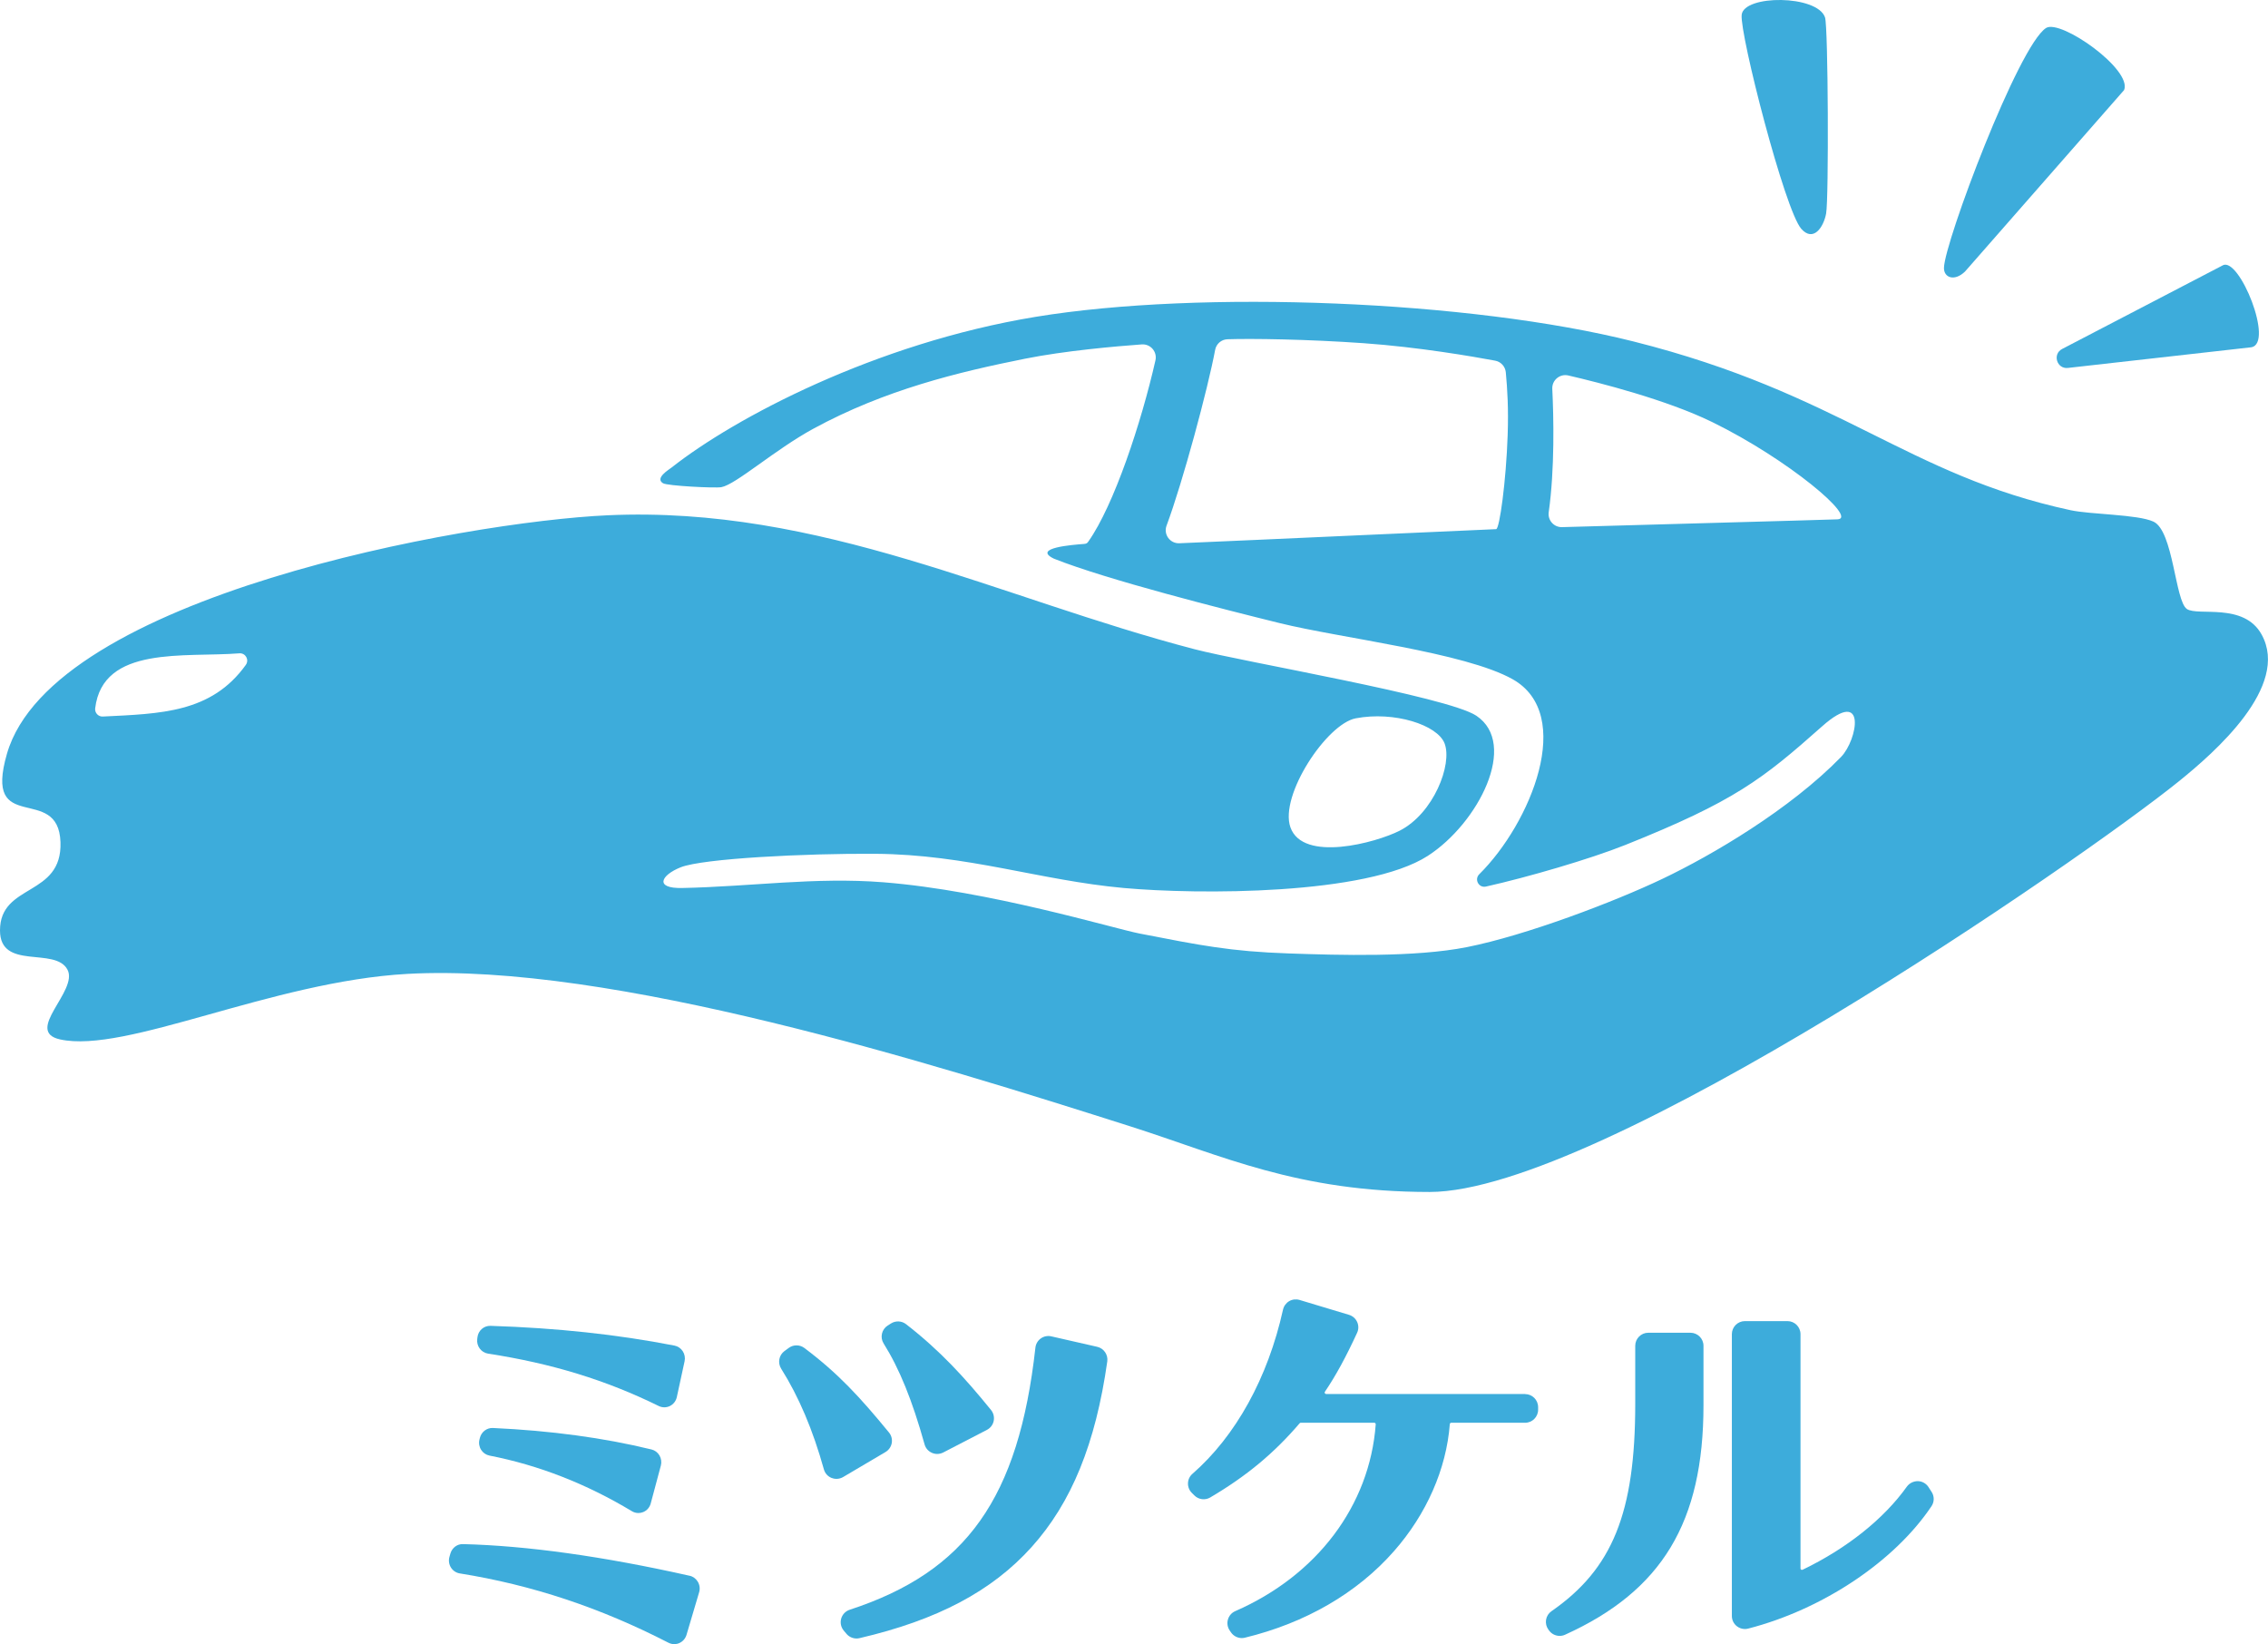
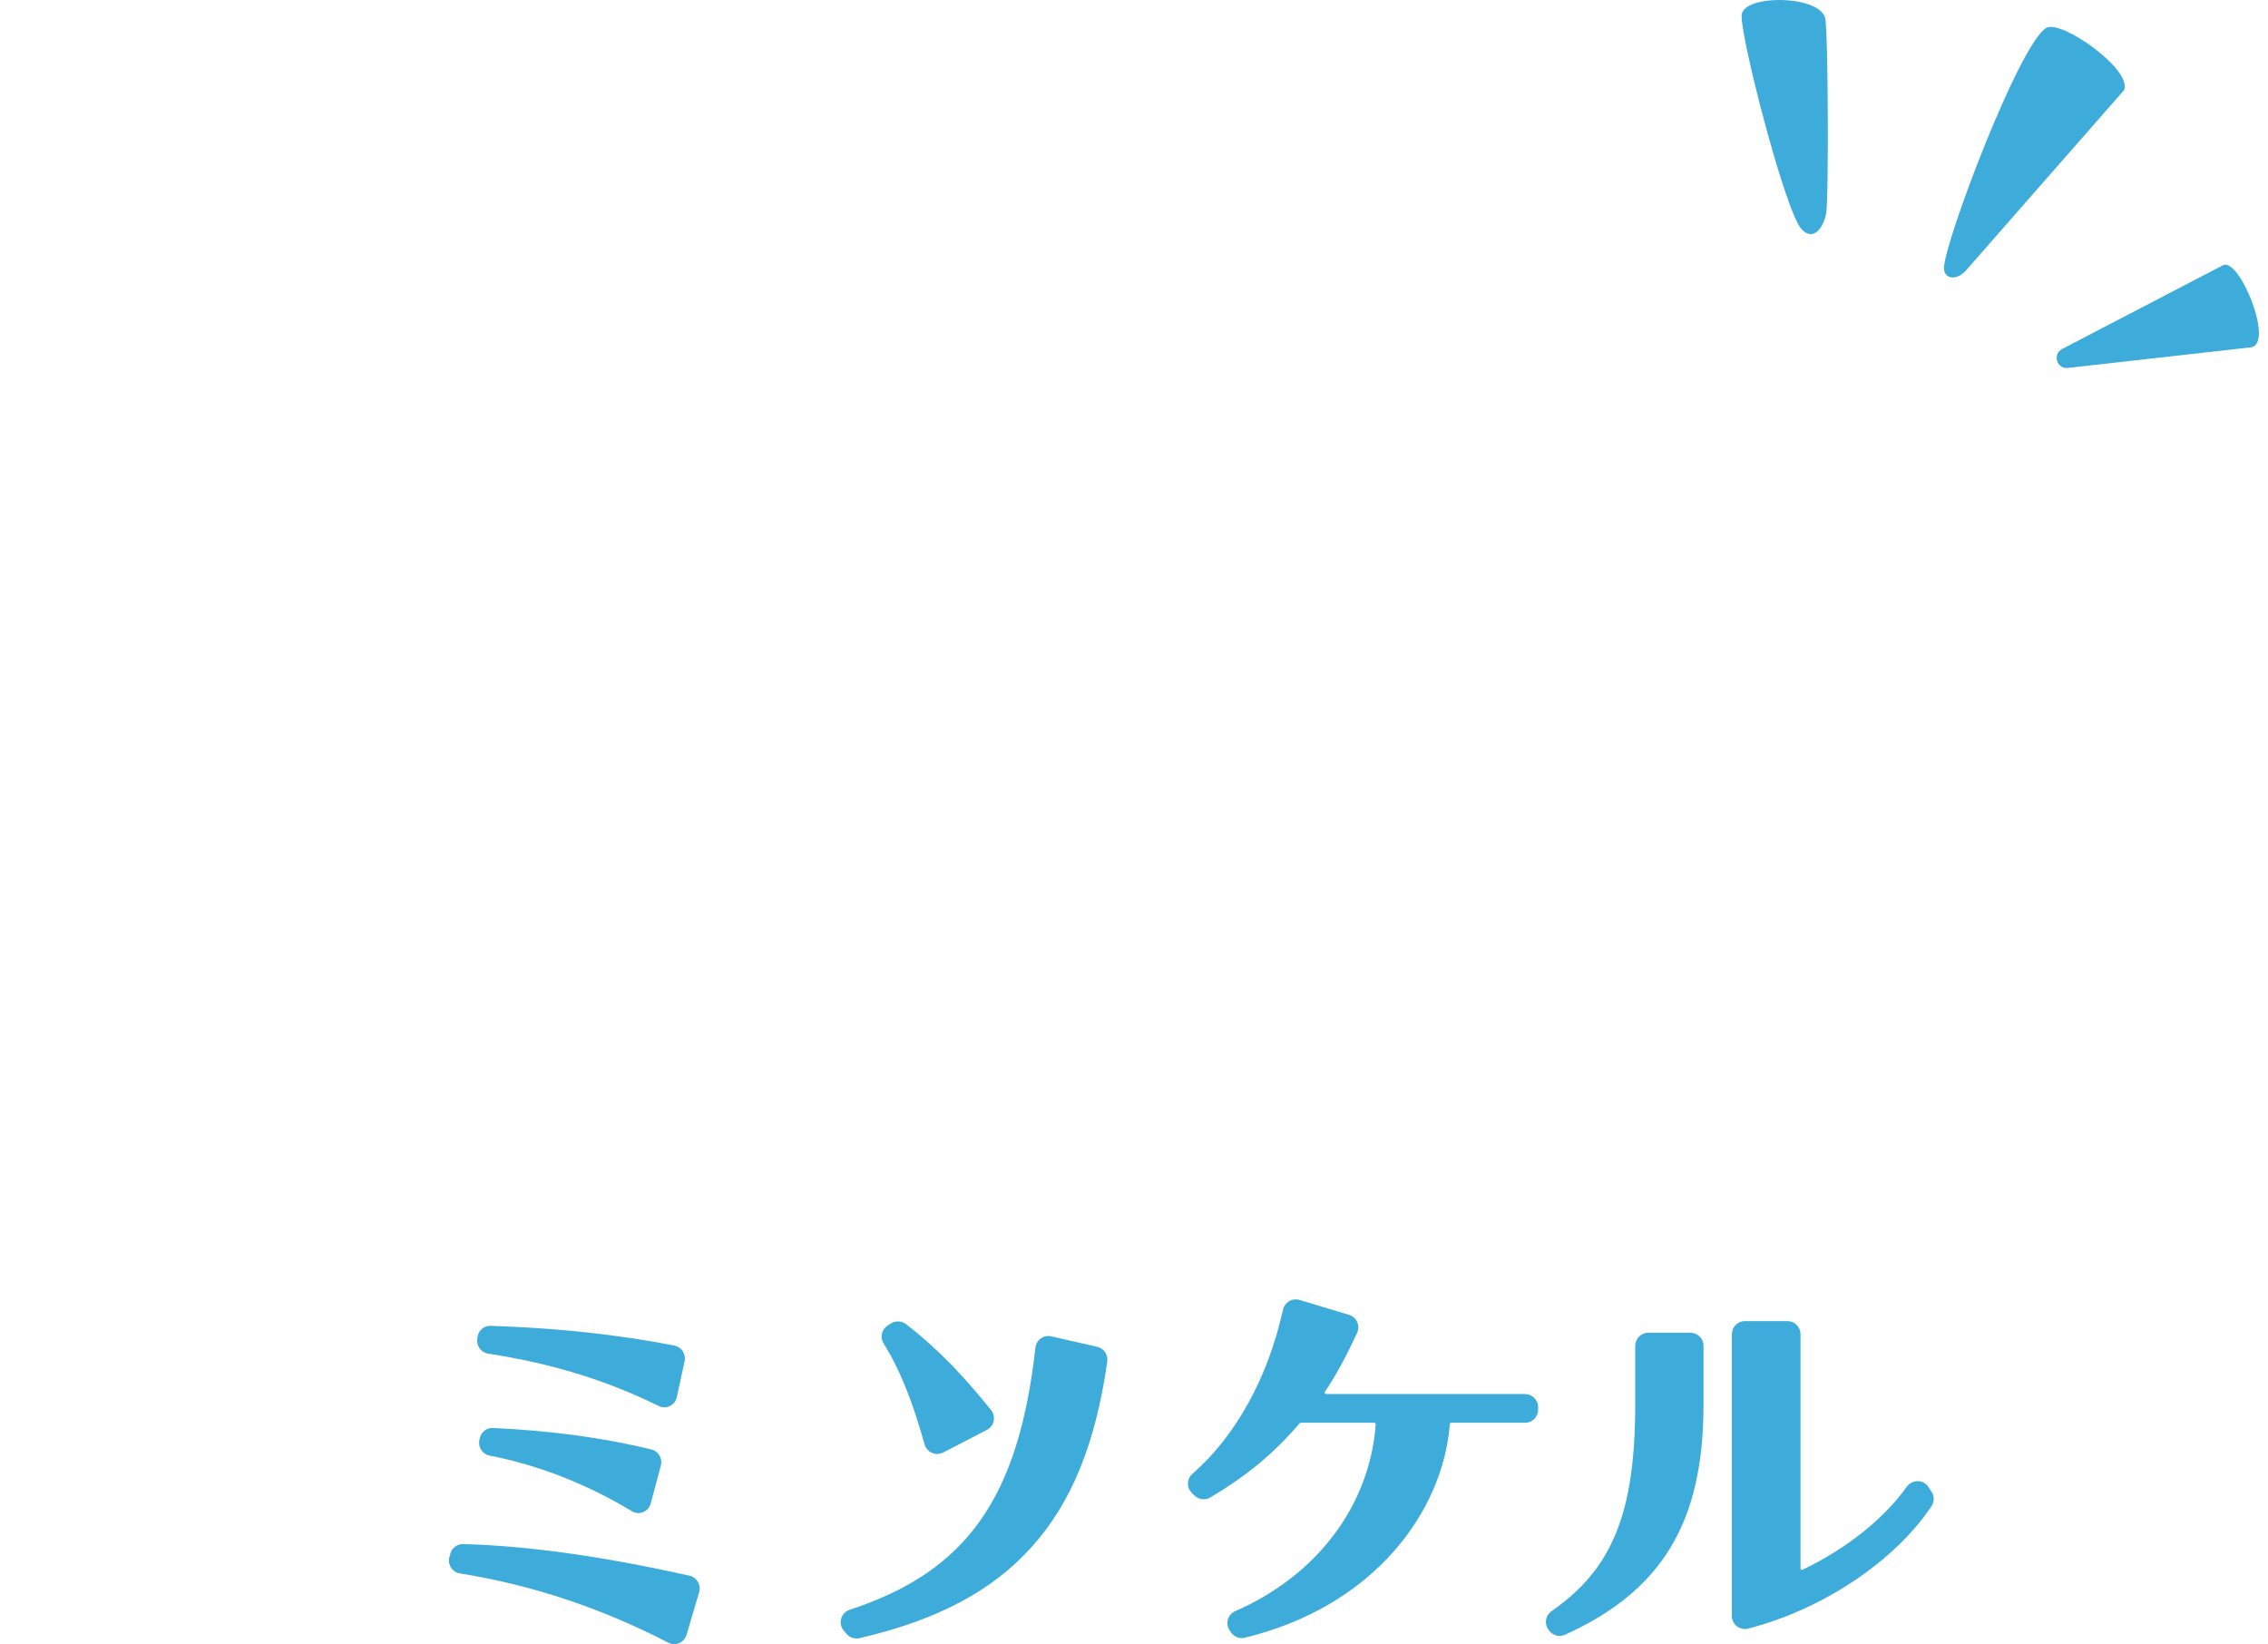
<svg xmlns="http://www.w3.org/2000/svg" id="_レイヤー_1" data-name="レイヤー 1" viewBox="0 0 686.57 497.67">
  <defs>
    <style>
      .cls-1 {
        fill: #3dacdb;
      }
    </style>
  </defs>
  <path class="cls-1" d="M594.88,82.16l48.13-54.9c2.55-6.2-19.14-21.51-23.61-18.8-8.37,5.34-30.75,64.82-30.92,72.6-.07,2.96,3.14,4.27,6.41,1.1Z" />
  <path class="cls-1" d="M626,111.37l55.48-6.25c7.04-1.11-3.59-27.43-8.57-24.82l-48.66,25.33c-3,1.56-1.61,6.12,1.75,5.74Z" />
  <g>
-     <path class="cls-1" d="M662.01,184.33c-3.57-2.39-4.07-23.66-10.12-26.44-4.78-2.2-18.97-2.14-25.06-3.45-49.72-10.71-69.46-35.26-132.33-51.08-49.44-12.44-130.93-15.69-180.97-7.46-48.64,8-91.22,30.65-110.15,45.56-.86.68-5.25,3.27-2.66,4.82,1.32.79,15.75,1.53,17.66,1.18,4.4-.81,16.13-11.31,27.82-17.68,21.71-11.82,44-17.18,64.05-21.19,12.06-2.42,27.45-3.76,35.38-4.34,2.65-.19,4.74,2.22,4.15,4.82-4.25,18.77-12.54,43.86-20.32,54.86-.3.43-.49.66-1.31.72-3.39.25-15.83,1.2-9.1,4.46,16.18,6.44,51.74,15.4,68.33,19.5,18.54,4.58,56.1,8.87,70.53,16.99,19,10.69,5.48,43.59-10.1,59.02-1.58,1.57-.16,4.22,2.01,3.74,12.62-2.82,31.61-8.36,42.16-12.58,33.06-13.22,41.53-19.87,59.61-35.92,13.67-12.14,10.75,4.11,5.72,9.28-15.45,15.86-38.97,29.69-53.97,36.84-14.71,7.02-41.45,17.17-59.29,20.71-15.69,3.12-38.67,2.44-53.96,1.91-17.68-.61-26.59-2.42-45.15-6.03-7.99-1.56-45.42-12.97-77.53-15.51-20.61-1.63-40.33,1.32-60.84,1.73-8.53.21-6.53-3.87-.5-6.27,6.68-2.66,37.83-4.23,58.89-4.08,27.97.2,49.77,8.04,75.19,10.35,22.51,2.04,73.58,2.19,92.05-9.71,15.33-9.88,27.56-33.87,14.71-42.44-8.71-5.8-70.48-16.26-85.27-20.12-59.23-15.46-113.19-43.47-177.66-40.55-43.26,1.96-168.09,24.59-181.87,72.17-7.31,25.21,15.58,8.75,16.2,26.77C18.89,271.54,0,267.27,0,281.63c0,12.24,16.71,4.83,20.43,11.88,3.37,6.39-13.28,18.67-2.26,21.11,19.87,4.4,64.08-17.56,105.15-19.83,61.59-3.41,158.68,27.01,218.97,46.19,27.77,8.84,50.32,19.8,90.48,19.82,51.56.02,197.06-100.28,226.84-124.32,10.8-8.72,33.72-28.71,25.02-44.43-5.4-9.76-19.25-5.45-22.64-7.72ZM456.4,131.73c-.47,13.87-2.45,28.41-3.49,28.44-4.23.14-73.65,3.34-95.89,4.27-2.83.12-4.87-2.68-3.88-5.33,4.89-13.11,12.53-41.52,14.71-53.21.34-1.82,1.88-3.15,3.73-3.21,7.12-.25,24.19-.01,41.19,1.19,16.6,1.17,33.27,4.06,39.85,5.29,1.74.32,3.05,1.77,3.22,3.53.48,5.21.84,10.94.56,19.03ZM556.22,157.2c-7.42.27-65.02,1.82-83.36,2.36-2.46.07-4.38-2.09-4.03-4.53,1.84-13,1.5-28.88,1.08-37.33-.13-2.63,2.29-4.64,4.85-4.05,9.44,2.19,29.76,7.35,43.59,14.12,22.92,11.22,44.28,29.2,37.88,29.43ZM410.41,217.43c11.63-2.22,24.75,1.98,26.9,7.61,2.41,6.32-3.33,21.21-13.65,26.43-7.12,3.6-29.27,9.67-33.03-1.07-3.36-9.6,10.99-31.29,19.78-32.97ZM74.42,201.25c-10.45,14.58-25.84,14.77-43.3,15.64-1.37.07-2.47-1.12-2.31-2.48,2.3-19.12,27.11-15.34,43.65-16.65,1.87-.15,3.05,1.96,1.96,3.48Z" />
    <path class="cls-1" d="M552.81,64.57c.82-4.45.63-56.51-.34-59.31-2.37-6.86-24.6-6.91-25.23-.76-.6,5.85,13.04,59.12,18.05,64.77,3.63,4.09,6.74-.43,7.53-4.7Z" />
  </g>
  <g>
    <path class="cls-1" d="M202.77,425.6c1.09-.53,1.86-1.52,2.12-2.72l2.35-10.84c.23-1.05.02-2.17-.57-3.06-.58-.88-1.47-1.48-2.49-1.68-17.37-3.38-35.58-5.33-55.68-5.98-2.02-.06-3.7,1.41-3.96,3.43l-.07.55c-.28,2.12,1.19,4.11,3.27,4.43,19.28,2.97,35.7,8,51.66,15.85.54.27,1.12.4,1.7.4s1.14-.13,1.67-.38Z" />
-     <path class="cls-1" d="M208.76,476.97c-26.16-5.88-49.24-9.1-68.6-9.58-1.74-.07-3.31,1.12-3.81,2.84l-.29,1.01c-.32,1.1-.15,2.29.46,3.26.6.94,1.57,1.59,2.66,1.76,21.87,3.5,42.53,10.36,63.17,20.98h0c.55.28,1.16.43,1.76.43.51,0,1.02-.1,1.5-.31,1.07-.46,1.87-1.37,2.21-2.5l3.82-12.89c.32-1.06.18-2.22-.39-3.18-.55-.93-1.46-1.6-2.49-1.83Z" />
+     <path class="cls-1" d="M208.76,476.97c-26.16-5.88-49.24-9.1-68.6-9.58-1.74-.07-3.31,1.12-3.81,2.84l-.29,1.01c-.32,1.1-.15,2.29.46,3.26.6.94,1.57,1.59,2.66,1.76,21.87,3.5,42.53,10.36,63.17,20.98h0c.55.28,1.16.43,1.76.43.51,0,1.02-.1,1.5-.31,1.07-.46,1.87-1.37,2.21-2.5l3.82-12.89c.32-1.06.18-2.22-.39-3.18-.55-.93-1.46-1.6-2.49-1.83" />
    <path class="cls-1" d="M197.21,438.74c-14.36-3.51-30.51-5.7-48.01-6.5-1.82-.08-3.49,1.18-3.93,3.01l-.13.52c-.26,1.06-.07,2.19.52,3.1.58.91,1.48,1.52,2.54,1.73,14.85,2.89,29.34,8.55,43.07,16.82.61.37,1.3.56,1.98.56.48,0,.97-.09,1.44-.28,1.14-.46,1.98-1.42,2.3-2.63l3.06-11.44c.28-1.04.12-2.17-.42-3.09-.54-.91-1.39-1.55-2.41-1.8Z" />
-     <path class="cls-1" d="M253.22,447.64c.69,0,1.39-.19,2.01-.55l12.84-7.58c.99-.59,1.68-1.58,1.88-2.71.2-1.14-.1-2.31-.84-3.2-8.78-10.71-15.46-17.96-25.62-25.58-1.38-1.04-3.32-1.05-4.71-.02l-1.32.97c-1.66,1.22-2.09,3.55-.99,5.31,5.36,8.52,9.59,18.49,12.94,30.49.33,1.19,1.18,2.13,2.32,2.59.48.19.98.29,1.48.29Z" />
    <path class="cls-1" d="M332.15,407.67l-13.91-3.17c-1.1-.25-2.25-.02-3.16.63-.92.65-1.52,1.67-1.64,2.8-5.08,45.53-20.85,67.77-56.22,79.33-1.25.41-2.21,1.41-2.57,2.67-.36,1.26-.08,2.61.76,3.62l.82.98c.76.91,1.9,1.43,3.06,1.43.29,0,.59-.03.88-.1,23.55-5.47,40.11-14.23,52.12-27.58,12.1-13.45,19.38-31.31,22.91-56.2.28-2.02-1.05-3.95-3.04-4.41Z" />
    <path class="cls-1" d="M282.13,439.77c.51.22,1.05.33,1.58.33.62,0,1.25-.15,1.82-.44l13.23-6.85c1.06-.55,1.81-1.53,2.05-2.7.24-1.17-.05-2.38-.8-3.31-7.94-9.77-15.35-17.93-25.74-25.99-1.31-1.02-3.14-1.1-4.55-.21l-1,.63c-1.82,1.16-2.38,3.59-1.24,5.41,4.81,7.69,8.64,17.11,12.41,30.57.32,1.15,1.13,2.08,2.23,2.55Z" />
    <path class="cls-1" d="M461.67,421.95h-60.23c-.17,0-.3-.08-.38-.22-.05-.09-.11-.28.03-.48,3.27-4.82,6.36-10.49,9.74-17.84.48-1.03.48-2.22.01-3.26-.47-1.05-1.37-1.83-2.47-2.16l-14.98-4.51c-1.05-.31-2.19-.18-3.13.37-.95.56-1.63,1.5-1.87,2.58-4.56,20.61-14.3,38.25-27.42,49.69-.82.71-1.31,1.74-1.34,2.83-.04,1.09.38,2.16,1.16,2.93l.77.77c1.27,1.28,3.25,1.53,4.8.62,10.97-6.46,19.32-13.39,27.07-22.46.09-.1.21-.16.33-.16h22.26c.16,0,.26.08.32.14.05.06.14.18.12.36-1.83,24.56-17.73,45.69-42.53,56.53-1.08.47-1.88,1.39-2.21,2.53-.33,1.14-.13,2.35.54,3.33l.39.57c.75,1.09,1.99,1.72,3.27,1.72.31,0,.61-.04.92-.11,18.39-4.46,34-13.52,45.15-26.2,9.86-11.21,15.86-24.87,16.9-38.47.02-.22.21-.39.43-.39h22.35c2.18,0,3.95-1.77,3.95-3.95v-.78c0-2.18-1.77-3.95-3.95-3.95Z" />
    <path class="cls-1" d="M583.79,450.12c-.71-1.09-1.91-1.76-3.22-1.79-1.3,0-2.56.6-3.33,1.67-6.99,9.79-18.2,18.72-31.56,25.15-.18.08-.33.03-.42-.02-.1-.06-.21-.17-.21-.38v-70.91c0-2.18-1.77-3.95-3.95-3.95h-12.88c-2.18,0-3.95,1.77-3.95,3.95v85.3c0,1.23.56,2.37,1.53,3.12.71.55,1.55.83,2.42.83.33,0,.67-.04,1-.13,22.54-5.8,44.33-20.35,55.5-37.07.87-1.3.87-3.01,0-4.33l-.94-1.44Z" />
    <path class="cls-1" d="M511.73,403.41h-12.76c-2.18,0-3.95,1.77-3.95,3.95v17.6c0,32.92-6.87,49.92-25.36,62.74-.88.61-1.47,1.54-1.64,2.6-.17,1.06.1,2.15.74,3.01l.21.28c.76,1.02,1.96,1.58,3.18,1.58.54,0,1.09-.11,1.6-.34,29.39-13.31,41.93-34.09,41.93-69.49v-17.98c0-2.18-1.77-3.95-3.95-3.95Z" />
  </g>
</svg>